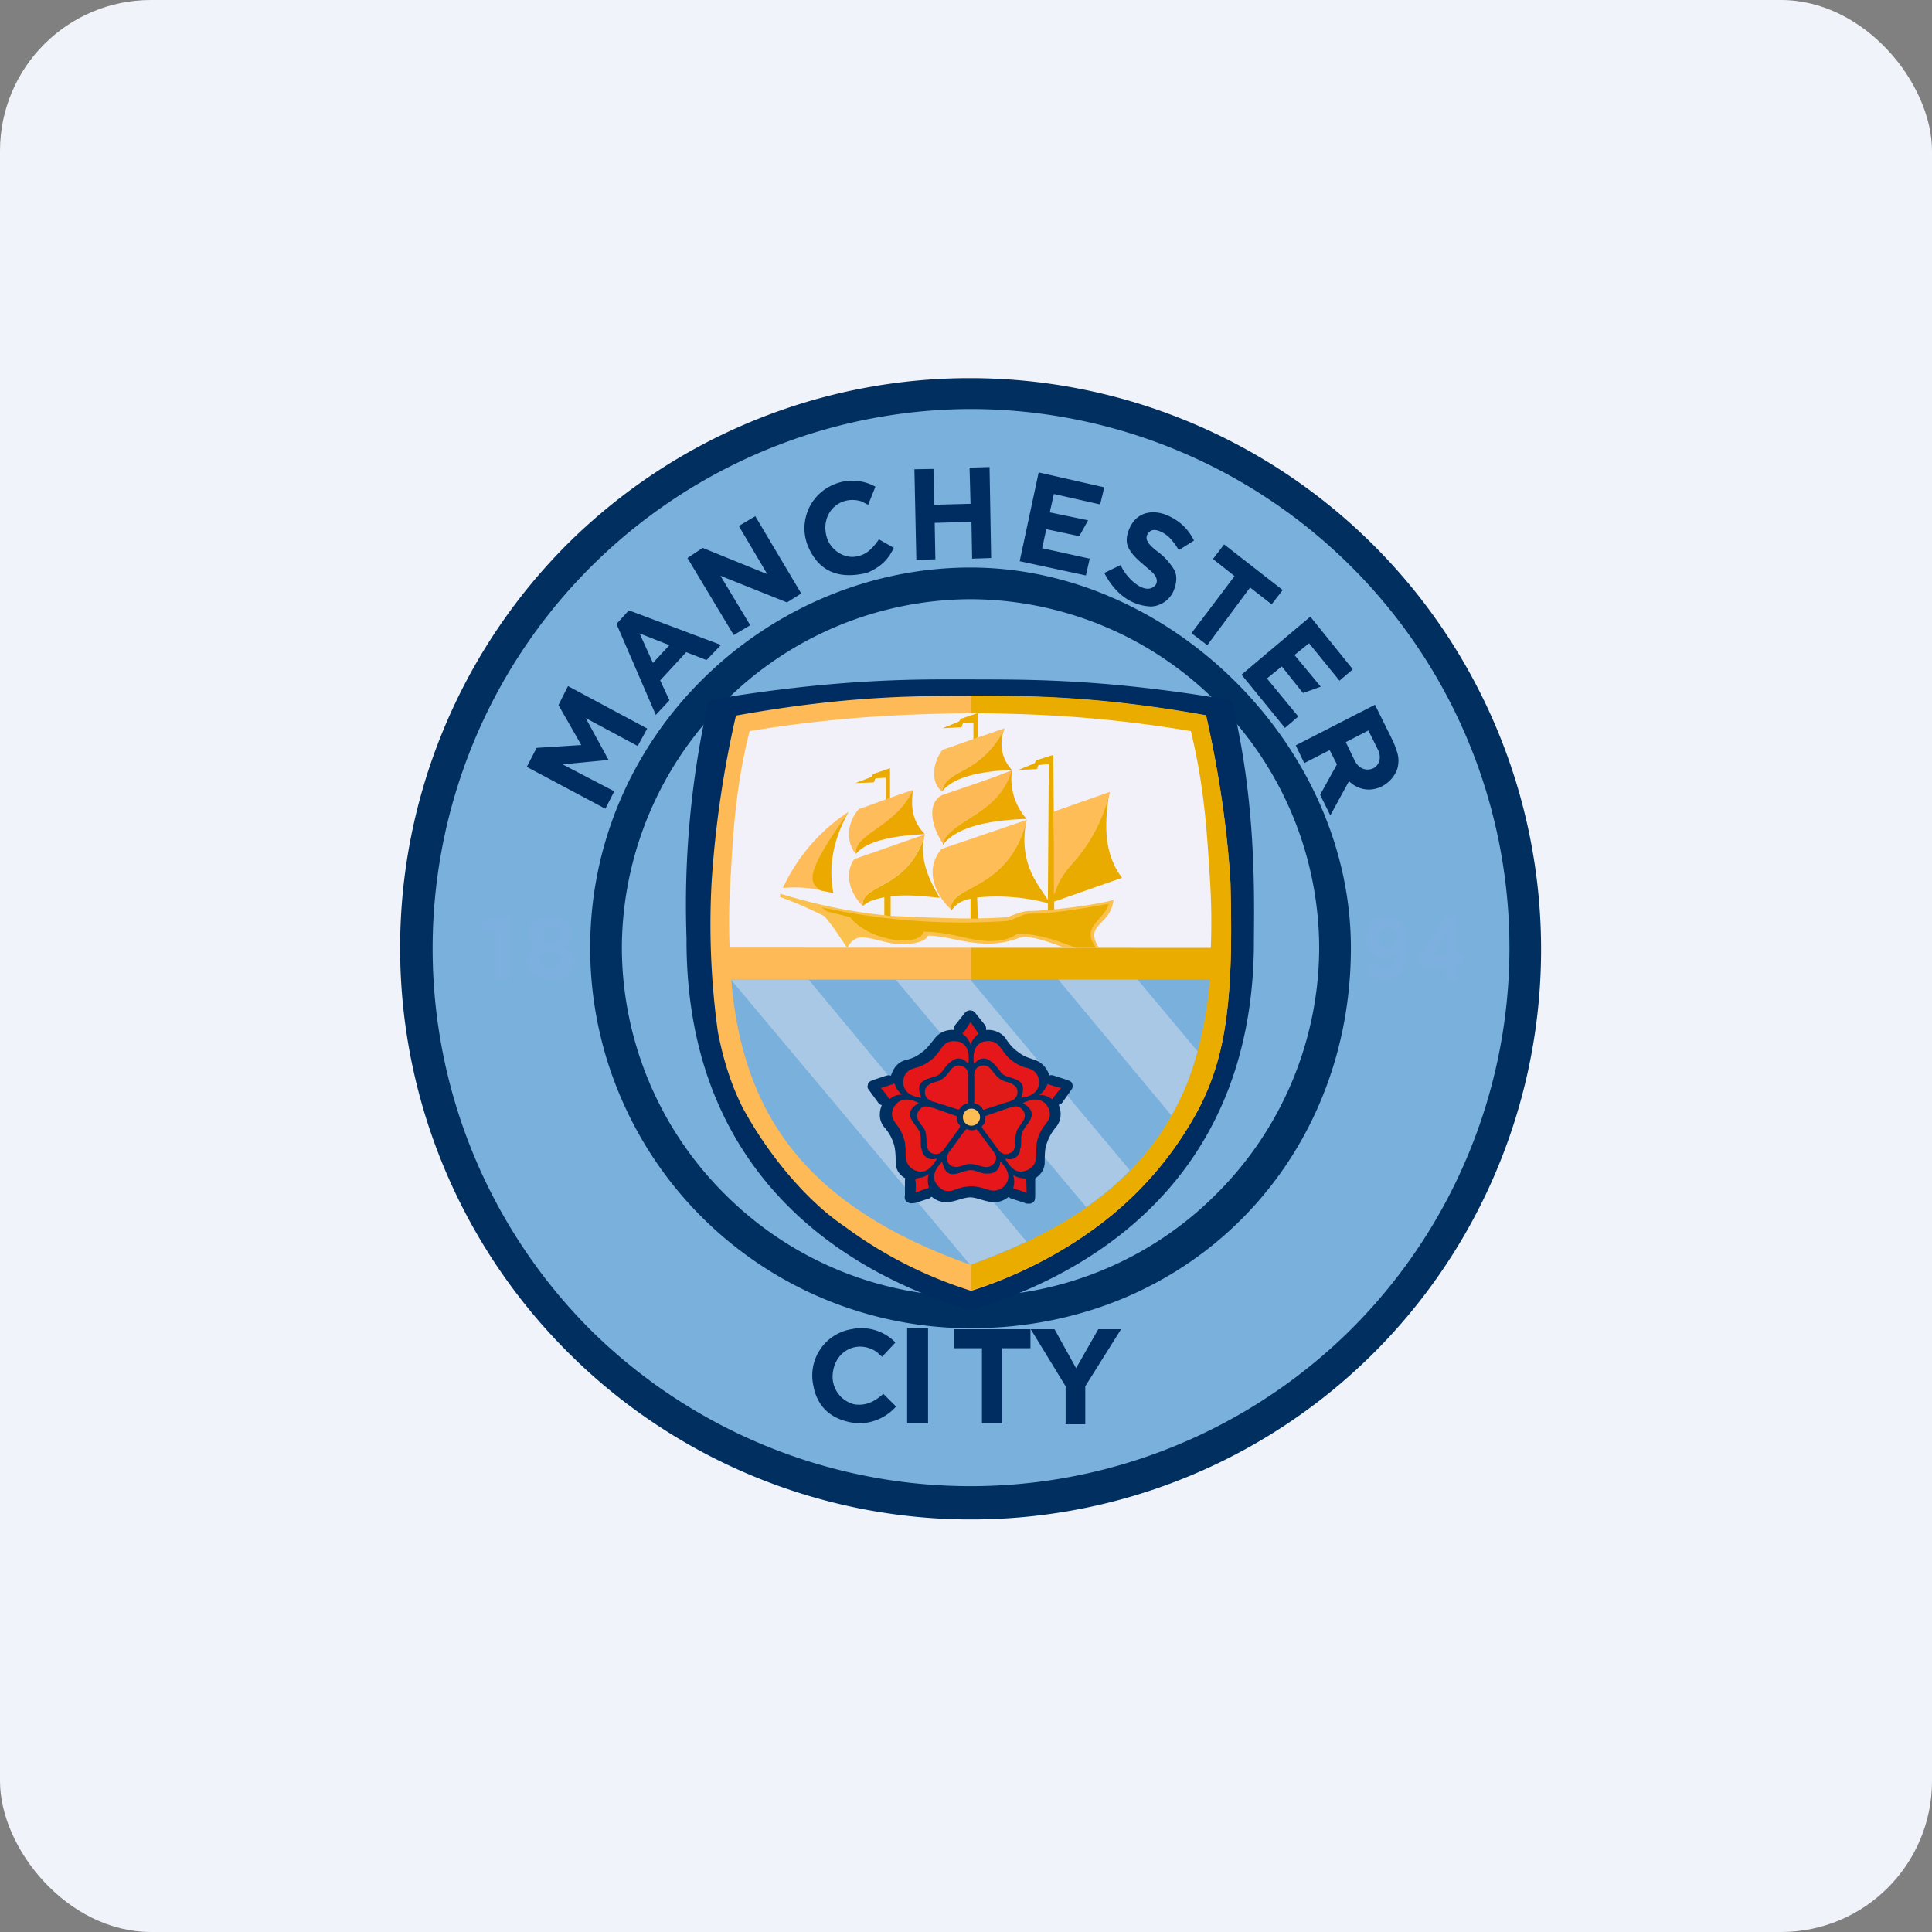
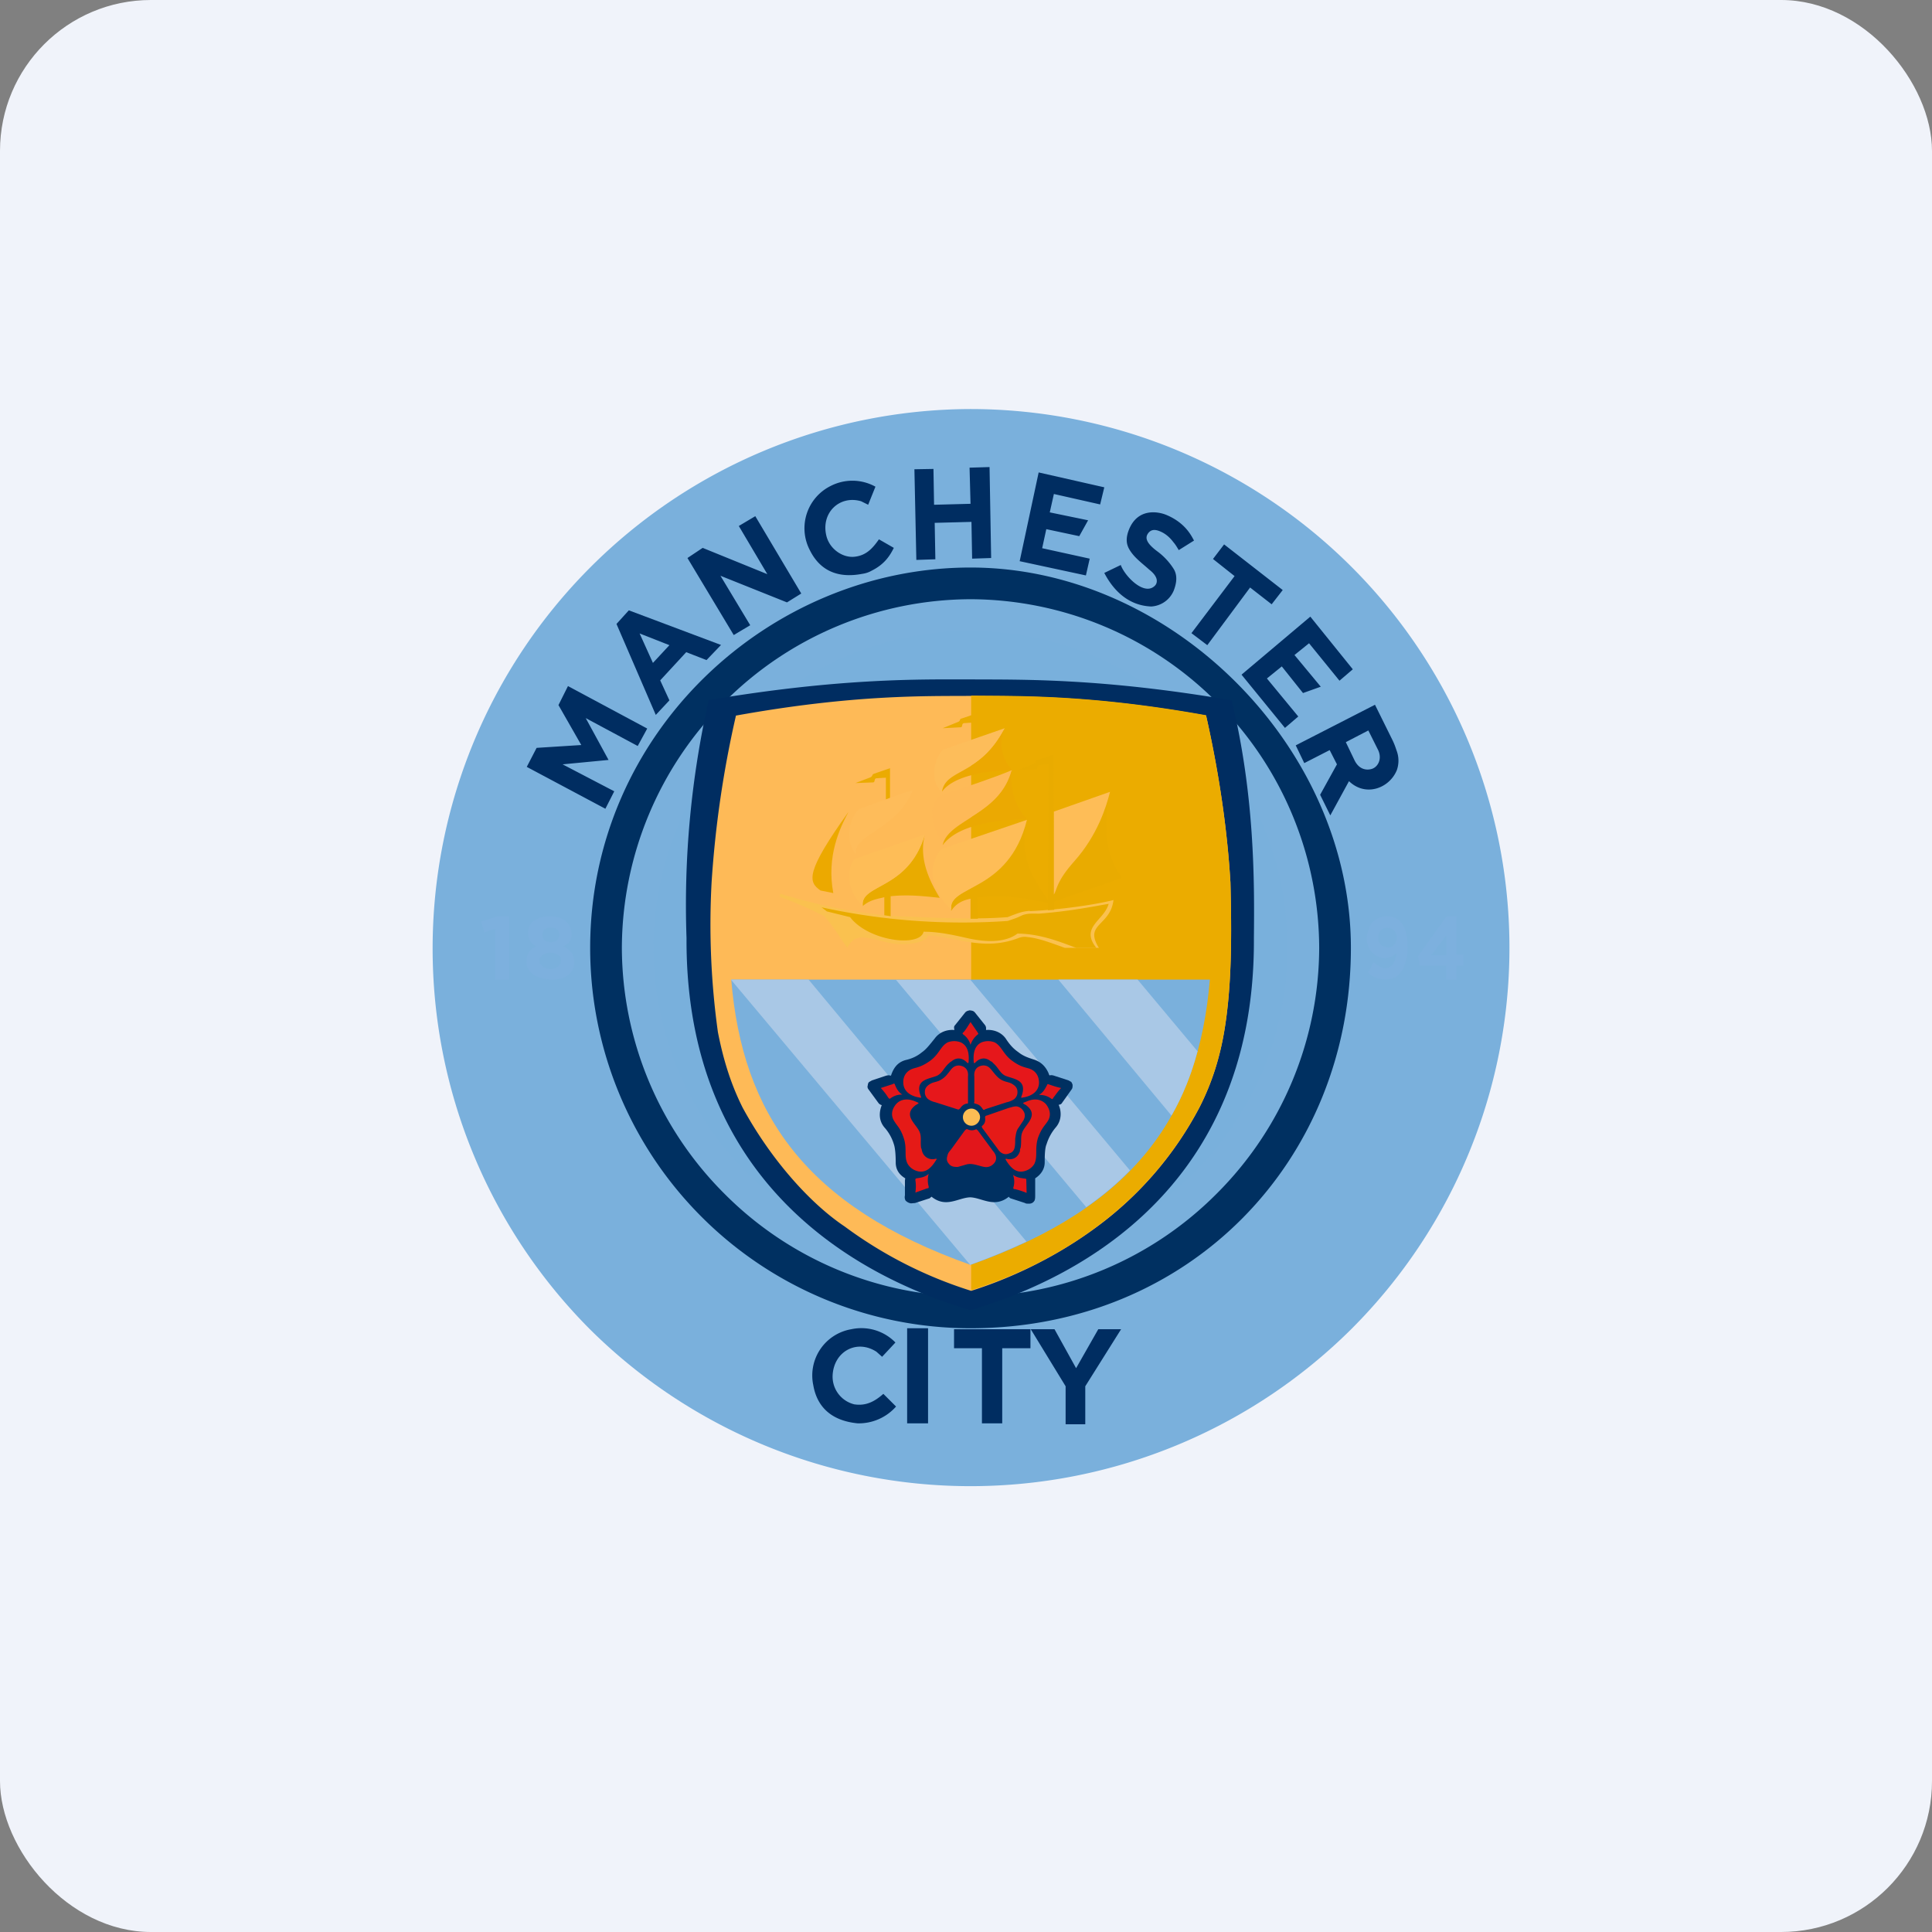
<svg xmlns="http://www.w3.org/2000/svg" width="64" height="64" viewBox="0 0 64 64">
  <rect x="0" y="0" width="64" height="64" fill="#808080" stroke="none" />
  <rect x="0" y="0" width="64" height="64" rx="5" ry="5" fill="#F0F3FA" />
  <path fill="#f1f2fc" d="" />
-   <path d="M 18.784,18.034 A 18.921,18.921 0 0,1 51.05,31.4 A 18.879,18.879 0 0,1 18.784,44.767 A 18.921,18.921 0 0,1 18.784,18.034 Z M 32.15,14.6 C 22.931,14.6 15.35,22.097 15.35,31.4 C 15.35,40.587 22.962,48.2 32.15,48.2 C 41.337,48.2 48.95,40.587 48.95,31.4 C 48.95,22.097 41.369,14.6 32.15,14.6 Z" fill="#012f5f" />
  <path d="M 32.15,13.55 A 17.871,17.871 0 0,0 19.529,44.021 A 17.892,17.892 0 0,0 44.771,44.021 A 17.84,17.84 0 0,0 44.771,18.779 A 17.871,17.871 0 0,0 32.15,13.55 Z M 32.15,14.138 Z" fill="#7ab0dc" />
  <path d="M 32.15,19.85 A 11.55,11.55 0 0,0 24.002,23.252 A 11.55,11.55 0 0,0 20.6,31.4 A 11.55,11.55 0 0,0 24.002,39.548 A 11.55,11.55 0 0,0 32.15,42.95 A 11.55,11.55 0 0,0 40.298,39.548 A 11.55,11.55 0 0,0 43.7,31.4 A 11.55,11.55 0 0,0 40.298,23.252 A 11.55,11.55 0 0,0 32.15,19.85 Z M 32.15,18.8 C 38.807,18.8 44.75,24.743 44.75,31.4 C 44.75,38.456 39.395,44 32.15,44 A 12.6,12.6 0 0,1 19.55,31.4 C 19.55,24.26 25.493,18.8 32.15,18.8 Z" fill="#003061" />
  <path d="M 42.65,31.4 A 10.5,10.5 0 1,1 21.65,31.4 A 10.5,10.5 0 0,1 42.65,31.4 Z" fill="#79b0dc" />
  <path d="M 23.477,23.189 A 30.922,30.922 0 0,0 22.742,31.075 C 22.7,39.842 29.336,42.572 32.15,43.401 C 34.953,42.572 41.59,39.842 41.537,31.075 C 41.558,29.142 41.558,26.328 40.802,23.2 C 36.455,22.454 33.809,22.517 32.15,22.506 C 30.491,22.506 27.845,22.454 23.488,23.189 Z M 29.221,44.945 L 29.032,44.777 C 28.381,44.357 27.625,44.767 27.582,45.554 A 0.945,0.945 0 0,0 28.297,46.52 C 28.695,46.583 28.989,46.415 29.262,46.173 L 29.683,46.593 A 1.649,1.649 0 0,1 28.412,47.15 C 27.551,47.066 27.068,46.614 26.942,45.89 A 1.554,1.554 0 0,1 28.202,44.032 A 1.575,1.575 0 0,1 29.662,44.472 L 29.221,44.945 Z M 30.743,44 L 30.05,44 L 30.05,47.15 L 30.743,47.15 L 30.743,44 Z M 34.135,44.661 L 33.2,44.661 L 33.2,47.15 L 32.528,47.15 L 32.528,44.661 L 31.604,44.661 L 31.604,44.032 L 34.135,44.032 L 34.135,44.661 Z M 37.138,44.032 L 35.951,45.922 L 35.951,47.181 L 35.3,47.181 L 35.3,45.922 L 34.145,44.032 L 34.932,44.032 L 35.647,45.323 L 36.382,44.032 L 37.148,44.032 Z M 20.348,26.213 L 20.054,26.791 L 17.45,25.404 L 17.776,24.774 L 19.256,24.68 L 18.5,23.357 L 18.815,22.727 L 21.44,24.134 L 21.125,24.712 L 19.403,23.788 L 20.159,25.174 L 18.637,25.32 L 20.348,26.213 Z M 23.887,21.362 L 23.404,21.866 L 22.732,21.604 L 21.87,22.538 L 22.175,23.2 L 21.724,23.683 L 20.422,20.669 L 20.831,20.218 L 23.876,21.362 Z M 22.175,21.372 L 21.188,20.984 L 21.629,21.96 L 22.175,21.372 Z M 24.306,21.037 L 22.773,18.485 L 23.277,18.149 L 25.419,19.02 L 24.474,17.424 L 25.02,17.099 L 26.543,19.661 L 26.07,19.955 L 23.866,19.073 L 24.852,20.711 L 24.306,21.037 Z M 28.759,16.721 L 28.527,16.605 C 27.814,16.395 27.194,16.983 27.372,17.739 C 27.477,18.191 27.919,18.485 28.307,18.443 C 28.706,18.401 28.916,18.149 29.116,17.866 L 29.609,18.149 C 29.473,18.422 29.294,18.695 28.874,18.905 C 28.8,18.947 28.706,18.989 28.559,19.01 C 27.73,19.168 27.152,18.884 26.826,18.223 A 1.565,1.565 0 0,1 27.509,16.102 A 1.575,1.575 0 0,1 29,16.122 L 28.759,16.721 Z M 42.125,20.018 L 41.411,19.462 L 39.993,21.372 L 39.468,20.974 L 40.897,19.084 L 40.182,18.517 L 40.55,18.034 L 42.492,19.546 L 42.125,20.018 Z M 30.291,15.545 L 30.355,18.548 L 30.985,18.527 L 30.963,17.32 L 32.181,17.288 L 32.203,18.506 L 32.833,18.485 L 32.78,15.472 L 32.118,15.492 L 32.15,16.689 L 30.942,16.721 L 30.922,15.534 L 30.291,15.545 Z M 34.407,15.65 L 36.581,16.143 L 36.444,16.71 L 34.911,16.364 L 34.775,16.973 L 36.045,17.235 L 35.752,17.761 L 34.66,17.529 L 34.523,18.16 L 36.098,18.506 L 35.972,19.062 L 33.778,18.59 L 34.407,15.65 Z M 38.324,18.254 C 37.935,17.96 37.935,17.792 38.041,17.655 C 38.135,17.54 38.251,17.54 38.377,17.582 C 38.587,17.655 38.744,17.792 38.87,17.96 C 38.944,18.044 38.996,18.139 39.048,18.223 L 39.553,17.907 C 39.468,17.75 39.269,17.33 38.66,17.067 C 38.377,16.942 37.694,16.816 37.4,17.54 C 37.274,17.855 37.327,18.044 37.4,18.18 C 37.557,18.464 37.831,18.653 38.062,18.863 C 38.166,18.947 38.272,19.041 38.313,19.178 C 38.334,19.273 38.313,19.357 38.24,19.419 C 37.883,19.735 37.253,19.073 37.127,18.716 L 36.581,18.979 C 36.875,19.546 37.368,20.06 38.135,20.091 A 0.861,0.861 0 0,0 38.88,19.567 C 38.986,19.294 39.007,19.041 38.87,18.831 A 2.163,2.163 0 0,0 38.324,18.254 Z M 43.406,20.427 L 44.813,22.171 L 44.372,22.549 L 43.364,21.309 L 42.881,21.698 L 43.752,22.748 L 43.164,22.958 L 42.461,22.076 L 41.968,22.475 L 43.007,23.735 L 42.566,24.113 L 41.127,22.349 L 43.406,20.427 Z M 45.632,24.806 L 45.328,24.197 L 44.582,24.585 L 44.865,25.174 C 45.013,25.488 45.264,25.53 45.453,25.468 C 45.663,25.394 45.8,25.11 45.632,24.806 Z M 44.068,27.011 L 43.731,26.328 L 44.288,25.32 L 44.047,24.848 L 43.206,25.279 L 42.923,24.691 L 45.548,23.346 L 46.115,24.491 C 46.188,24.638 46.22,24.733 46.262,24.858 A 0.945,0.945 0 0,1 46.273,25.509 C 46.031,26.108 45.243,26.413 44.687,25.877 L 44.068,27.011 Z" fill="#002d61" />
  <path d="M 48.246,31.988 L 48.477,31.988 L 48.477,31.62 L 48.246,31.62 L 48.246,30.35 L 47.921,30.35 L 46.976,31.673 L 47.029,31.988 L 47.9,31.988 L 47.9,32.45 L 48.246,32.45 L 48.246,31.988 Z M 47.91,30.991 L 47.91,31.642 L 47.407,31.642 L 47.91,30.991 Z M 45.422,31.515 C 45.632,31.767 45.999,31.831 46.252,31.578 C 46.252,31.893 45.999,32.334 45.506,31.872 L 45.317,32.219 C 45.495,32.377 45.706,32.471 45.989,32.44 A 0.63,0.63 0 0,0 46.262,32.345 C 46.514,32.156 46.63,31.778 46.63,31.369 C 46.63,31.211 46.608,31.075 46.587,30.948 A 0.777,0.777 0 0,0 46.304,30.455 A 0.651,0.651 0 0,0 45.59,30.455 A 0.525,0.525 0 0,0 45.359,30.728 C 45.317,30.833 45.285,30.938 45.275,31.075 C 45.275,31.242 45.328,31.4 45.422,31.515 Z M 46.031,30.738 A 0.315,0.315 0 0,1 46.273,31.053 C 46.273,31.137 46.22,31.369 45.978,31.39 A 1.544,1.544 0 0,1 45.8,31.337 C 45.684,31.295 45.59,31.043 45.716,30.854 A 0.252,0.252 0 0,1 45.852,30.749 A 0.336,0.336 0 0,1 46.031,30.749 Z M 15.938,30.529 L 16.043,30.886 L 16.4,30.77 L 16.4,32.45 L 16.862,32.45 L 16.862,30.35 L 16.494,30.35 L 15.938,30.529 Z M 19.025,31.872 C 19.025,31.642 18.899,31.453 18.657,31.348 C 18.762,31.305 18.846,31.242 18.867,31.18 A 0.367,0.367 0 0,0 18.93,30.896 C 18.899,30.529 18.584,30.35 18.216,30.35 C 18.111,30.35 18.027,30.371 17.944,30.381 A 0.556,0.556 0 0,0 17.723,30.486 A 0.378,0.378 0 0,0 17.566,30.634 C 17.408,30.927 17.503,31.19 17.755,31.348 C 17.513,31.484 17.45,31.589 17.439,31.872 C 17.45,32.292 17.901,32.429 18.227,32.45 C 18.363,32.45 18.468,32.45 18.563,32.419 C 18.815,32.355 19.025,32.166 19.025,31.872 Z M 18.532,30.97 C 18.532,31.032 18.5,31.096 18.458,31.148 C 18.311,31.242 18.143,31.221 18.038,31.148 A 0.252,0.252 0 0,1 17.965,30.97 C 17.965,30.896 17.996,30.843 18.038,30.791 C 18.09,30.749 18.143,30.728 18.248,30.728 C 18.322,30.728 18.405,30.749 18.458,30.791 C 18.5,30.843 18.532,30.896 18.532,30.97 Z M 18.185,31.558 C 18.343,31.547 18.584,31.61 18.584,31.809 C 18.584,31.977 18.427,32.103 18.227,32.103 C 18.07,32.103 17.87,31.998 17.87,31.809 C 17.87,31.673 18.027,31.578 18.185,31.558 Z" fill="#7db0de" />
  <path d="M 24.38,23.703 A 34.618,34.618 0 0,0 23.572,29.237 A 25.83,25.83 0 0,0 23.782,34.193 C 23.939,34.991 24.17,35.831 24.601,36.692 C 25.514,38.372 26.805,39.842 27.982,40.63 A 14.133,14.133 0 0,0 32.171,42.761 C 33.179,42.446 34.785,41.795 36.35,40.63 A 11.645,11.645 0 0,0 39.731,36.692 C 40.172,35.831 40.413,34.991 40.55,34.193 C 40.812,32.67 40.802,30.938 40.76,29.237 C 40.666,27.662 40.424,25.793 39.952,23.703 C 36.035,23 33.672,23.073 32.171,23.052 C 30.669,23.063 28.297,23 24.39,23.703 Z" fill="#feba57" />
  <path d="M 32.171,42.74 C 33.179,42.425 34.785,41.795 36.35,40.619 A 11.645,11.645 0 0,0 39.731,36.681 C 40.172,35.821 40.413,34.98 40.55,34.182 C 40.812,32.65 40.802,30.927 40.76,29.227 C 40.666,27.651 40.424,25.782 39.952,23.693 C 36.035,22.989 33.672,23.063 32.171,23.042" fill="#ebac00" />
-   <path d="M 24.17,31.39 A 21.84,21.84 0 0,1 24.212,28.922 C 24.285,27.567 24.38,26.003 24.831,24.218 C 28.297,23.651 30.648,23.662 32.139,23.619 C 33.62,23.651 35.972,23.64 39.447,24.218 C 39.889,26.014 39.983,27.578 40.067,28.922 C 40.13,29.794 40.141,30.602 40.109,31.4 L 24.17,31.39 Z" fill="#f2f1f9" />
  <path d="M 40.078,32.45 C 39.71,36.892 37.62,39.968 32.15,41.9 C 26.68,39.958 24.59,36.892 24.223,32.45 L 40.078,32.45 Z" fill="#7ab0dc" />
  <path d="M 37.431,38.771 C 37.011,39.202 36.529,39.611 35.983,39.989 L 29.683,32.461 L 32.15,32.461 L 37.431,38.771 Z M 39.668,34.834 C 39.468,35.59 39.185,36.303 38.807,36.955 L 35.059,32.45 L 37.684,32.45 L 39.678,34.834 Z M 33.998,41.133 C 33.431,41.396 32.812,41.658 32.139,41.9 L 24.212,32.45 L 26.785,32.45 L 33.998,41.123 Z" fill="#a9c8e6" />
  <path d="M 34.114,30.182 C 35.227,30.13 36.361,29.951 36.886,29.814 C 36.781,30.686 35.898,30.591 36.403,31.4 L 35.279,31.4 C 34.859,31.253 34.418,31.075 34.04,31.043 A 0.546,0.546 0 0,0 33.736,31.075 C 32.559,31.526 31.614,31.012 30.743,30.991 C 30.712,31.096 30.533,31.221 30.145,31.264 C 29.515,31.348 29.063,31.075 28.57,31.053 C 28.391,31.053 28.212,31.116 28.066,31.4 C 27.814,31.043 27.666,30.77 27.309,30.35 C 26.785,30.087 26.302,29.878 25.829,29.709 L 25.85,29.605 C 27.362,30.067 28.496,30.245 29.525,30.34 C 30.785,30.392 32.15,30.476 33.379,30.381 C 33.725,30.245 33.861,30.192 34.114,30.172 Z" fill="#fac14f" />
  <path d="M 36.728,29.93 C 36.592,30.486 35.762,30.707 36.319,31.4 L 35.657,31.4 C 35.237,31.253 34.502,30.927 33.704,30.927 C 33.4,31.159 32.864,31.264 32.035,31.075 C 31.657,30.991 31.131,30.864 30.596,30.864 C 30.47,31.39 28.769,31.18 28.16,30.381 L 27.393,30.192 L 27.215,30.056 A 21.861,21.861 0 0,0 33.379,30.508 C 33.63,30.424 33.694,30.402 33.819,30.34 C 34.008,30.245 34.229,30.266 34.418,30.266 C 35.478,30.182 36.172,30.035 36.728,29.941 Z" fill="#e9ac00" />
  <path d="M 31.52,30.161 C 31.657,29.951 31.866,29.825 32.15,29.773 L 32.15,30.434 L 32.392,30.434 L 32.37,29.73 A 6.615,6.615 0 0,1 34.712,29.919 L 34.712,30.151 L 34.922,30.14 L 34.922,29.867 L 37.169,29.079 C 36.539,28.239 36.592,27.253 36.749,26.244 C 36.633,26.748 36.329,27.683 35.573,28.544 C 34.964,29.216 35.038,29.363 34.932,29.552 L 34.891,25.006 L 34.365,25.174 C 34.261,25.205 34.334,25.258 34.239,25.299 L 33.725,25.509 L 34.324,25.478 C 34.397,25.478 34.344,25.352 34.428,25.341 L 34.743,25.31 L 34.712,29.814 C 34.365,29.258 33.736,28.596 33.998,27.189 C 33.368,29.573 31.363,29.311 31.509,30.161 Z M 30.638,27.641 C 30.092,29.5 28.485,29.268 28.58,30.014 C 28.822,29.804 29.063,29.783 29.294,29.72 L 29.294,30.319 L 29.504,30.35 L 29.504,29.689 C 30.092,29.625 30.607,29.689 31.131,29.741 C 30.712,29.058 30.449,28.366 30.638,27.641 Z" fill="#e9ab00" />
  <path d="M 36.77,26.234 C 36.644,26.738 36.35,27.672 35.594,28.523 C 34.985,29.206 35.027,29.447 34.911,29.636 L 34.911,26.885 L 36.76,26.234 Z M 31.184,28.124 L 34.019,27.158 C 33.41,29.615 31.352,29.3 31.52,30.14 C 31.037,29.709 30.575,28.859 31.184,28.124 Z M 28.297,28.46 L 30.638,27.641 C 30.092,29.5 28.485,29.268 28.58,30.014 C 28.044,29.479 28.023,28.828 28.297,28.46 Z" fill="#febd57" />
  <path d="M 32.392,24.428 L 32.392,23.619 L 31.866,23.798 C 31.762,23.819 31.835,23.872 31.741,23.913 L 31.226,24.123 L 31.825,24.092 C 31.898,24.092 31.846,23.966 31.93,23.956 L 32.245,23.934 L 32.245,24.502 L 32.392,24.428 Z M 29.483,26.433 L 29.483,25.447 L 28.968,25.625 C 28.863,25.657 28.927,25.709 28.832,25.751 L 28.338,25.94 L 28.916,25.919 C 29,25.919 28.948,25.803 29.021,25.782 L 29.346,25.762 L 29.346,26.497 L 29.483,26.433 Z" fill="#ebab02" />
  <path d="M 33.284,24.123 C 32.455,25.72 31.331,25.447 31.205,26.224 C 30.764,25.866 30.953,25.152 31.226,24.837 L 33.284,24.123 Z" fill="#fdbd5a" />
  <path d="M 33.515,25.499 A 1.27,1.27 0 0,1 33.284,24.123 C 32.455,25.72 31.331,25.447 31.205,26.224 C 31.677,25.583 33.095,25.53 33.515,25.499 Z" fill="#eca801" />
  <path d="M 31.258,27.977 C 30.764,27.263 30.764,26.549 31.205,26.339 C 31.971,26.076 32.969,25.751 33.526,25.509 C 33.148,27 31.425,27.127 31.258,27.977 Z" fill="#feb957" />
  <path d="M 33.515,25.499 C 33.127,27.011 31.404,27.148 31.226,27.998 C 31.593,27.505 32.434,27.179 34.008,27.127 A 1.995,1.995 0 0,1 33.526,25.499 Z" fill="#eba902" />
  <path d="M 30.239,26.171 C 29.578,26.381 28.979,26.622 28.454,26.801 C 28.202,27.053 27.908,27.725 28.349,28.292 C 28.265,27.631 29.724,27.483 30.239,26.171 Z" fill="#febc5a" />
-   <path d="M 28.349,28.292 C 28.265,27.631 29.693,27.389 30.239,26.171 C 30.218,26.465 30.102,27.105 30.638,27.631 C 29.808,27.672 28.748,27.799 28.349,28.292 Z" fill="#eca800" />
-   <path d="M 28.118,26.885 A 6.069,6.069 0 0,0 25.934,29.416 C 26.302,29.384 26.669,29.384 27.194,29.489 C 26.774,29.206 26.69,28.88 28.118,26.885 Z" fill="#ffbc5a" />
  <path d="M 27.604,29.584 L 27.183,29.5 C 26.764,29.216 26.68,28.89 28.108,26.895 C 27.824,27.421 27.372,28.366 27.604,29.584 Z" fill="#eca900" />
  <path d="M 32.297,33.542 L 32.633,33.962 C 32.675,34.025 32.664,34.067 32.664,34.12 C 32.895,34.099 33.158,34.182 33.316,34.403 C 33.473,34.645 33.599,34.76 33.736,34.855 C 33.904,34.991 34.082,35.044 34.239,35.096 C 34.471,35.169 34.649,35.316 34.764,35.621 C 34.796,35.621 34.828,35.6 34.943,35.642 L 35.395,35.789 L 35.489,35.842 C 35.51,35.883 35.531,35.915 35.531,35.947 C 35.531,35.989 35.531,36.031 35.51,36.072 L 35.174,36.545 C 35.153,36.587 35.08,36.597 35.069,36.597 C 35.163,36.807 35.174,37.102 34.985,37.333 A 1.575,1.575 0 0,0 34.67,37.9 C 34.617,38.015 34.607,38.246 34.607,38.508 C 34.607,38.708 34.502,38.897 34.292,39.033 L 34.292,39.6 C 34.292,39.663 34.292,39.716 34.271,39.769 C 34.229,39.842 34.166,39.873 34.093,39.873 C 34.029,39.873 33.977,39.873 33.956,39.852 L 33.473,39.695 C 33.42,39.663 33.42,39.642 33.42,39.642 C 32.938,40.031 32.528,39.674 32.139,39.663 C 31.741,39.674 31.341,40.031 30.858,39.642 L 30.796,39.695 L 30.312,39.852 L 30.176,39.863 A 0.315,0.315 0 0,1 29.997,39.769 A 0.241,0.241 0 0,1 29.977,39.6 L 29.977,39.107 L 29.987,39.033 C 29.756,38.897 29.672,38.708 29.672,38.508 C 29.672,38.246 29.651,38.015 29.609,37.9 A 1.47,1.47 0 0,0 29.294,37.343 C 29.095,37.102 29.126,36.818 29.21,36.608 A 0.189,0.189 0 0,1 29.105,36.545 L 28.759,36.072 A 0.137,0.137 0 0,1 28.748,35.947 C 28.748,35.915 28.759,35.873 28.79,35.842 L 28.884,35.789 L 29.326,35.642 C 29.451,35.6 29.473,35.632 29.515,35.632 C 29.619,35.306 29.798,35.159 30.04,35.106 C 30.197,35.065 30.365,35.002 30.544,34.855 C 30.68,34.76 30.785,34.623 30.963,34.403 C 31.121,34.182 31.384,34.099 31.614,34.12 C 31.614,34.078 31.583,34.014 31.636,33.962 L 31.971,33.542 C 32.024,33.479 32.097,33.479 32.118,33.468 C 32.192,33.479 32.245,33.479 32.297,33.542 Z" fill="#003061" />
  <path d="M 32.014,35.18 C 31.909,35.075 31.72,34.991 31.52,35.159 A 0.357,0.357 0 0,0 31.436,35.222 C 31.258,35.38 31.226,35.537 31.047,35.632 C 30.785,35.747 30.323,35.747 30.48,36.251 C 30.533,36.398 30.533,36.367 30.396,36.346 C 30.155,36.293 29.945,36.157 29.924,35.894 C 29.903,35.653 30.029,35.474 30.239,35.401 C 30.365,35.358 30.512,35.348 30.785,35.159 C 31.11,34.938 31.152,34.655 31.394,34.529 A 0.599,0.599 0 0,1 31.825,34.529 C 32.056,34.634 32.108,34.886 32.087,35.159 C 32.087,35.254 32.045,35.212 32.014,35.18 Z" fill="#e51617" />
  <path d="M 32.066,36.503 L 32.066,35.663 C 32.087,35.474 32.003,35.348 31.835,35.306 A 0.304,0.304 0 0,0 31.625,35.327 C 31.52,35.38 31.478,35.474 31.394,35.569 A 0.766,0.766 0 0,1 31.11,35.8 C 31.016,35.842 30.901,35.852 30.817,35.904 C 30.712,35.968 30.628,36.041 30.638,36.199 C 30.638,36.272 30.68,36.356 30.743,36.408 C 30.817,36.461 30.89,36.492 30.985,36.514 L 31.709,36.745 C 31.762,36.766 31.782,36.745 31.814,36.703 C 31.898,36.587 31.961,36.577 32.024,36.556 C 32.066,36.577 32.066,36.535 32.066,36.503 Z M 32.328,35.18 C 32.434,35.075 32.623,34.991 32.822,35.159 C 32.853,35.159 32.874,35.191 32.906,35.222 C 33.084,35.38 33.116,35.537 33.294,35.632 C 33.557,35.747 34.008,35.747 33.861,36.251 C 33.809,36.398 33.809,36.367 33.946,36.346 C 34.187,36.293 34.397,36.157 34.418,35.894 C 34.428,35.653 34.313,35.474 34.103,35.401 C 33.977,35.358 33.819,35.348 33.557,35.159 C 33.231,34.938 33.19,34.655 32.948,34.529 A 0.599,0.599 0 0,0 32.517,34.529 C 32.286,34.634 32.234,34.886 32.255,35.159 C 32.255,35.254 32.297,35.212 32.328,35.18 Z" fill="#e6171b" />
  <path d="M 32.276,36.503 L 32.276,35.663 C 32.255,35.474 32.339,35.348 32.496,35.306 A 0.304,0.304 0 0,1 32.717,35.327 C 32.812,35.38 32.864,35.474 32.948,35.569 C 33.032,35.673 33.127,35.758 33.231,35.8 C 33.326,35.842 33.441,35.852 33.526,35.904 C 33.63,35.968 33.715,36.041 33.704,36.199 C 33.704,36.272 33.662,36.356 33.599,36.408 A 0.661,0.661 0 0,1 33.347,36.514 L 32.633,36.745 C 32.623,36.766 32.591,36.766 32.581,36.766 L 32.559,36.745 C 32.455,36.587 32.392,36.587 32.297,36.556 C 32.276,36.556 32.255,36.535 32.276,36.503 Z M 33.368,38.393 C 33.515,38.425 33.715,38.372 33.788,38.13 C 33.788,38.099 33.788,38.057 33.809,38.026 C 33.851,37.784 33.788,37.637 33.893,37.448 C 34.029,37.196 34.407,36.923 33.987,36.608 C 33.861,36.535 33.861,36.545 33.998,36.492 C 34.229,36.388 34.471,36.388 34.649,36.577 C 34.796,36.766 34.828,36.975 34.691,37.164 C 34.607,37.291 34.502,37.374 34.386,37.69 C 34.271,38.057 34.386,38.319 34.261,38.561 C 34.176,38.697 34.05,38.771 33.904,38.803 C 33.651,38.855 33.473,38.676 33.326,38.435 C 33.284,38.372 33.337,38.383 33.368,38.393 Z" fill="#e21a18" />
  <path d="M 32.538,37.364 L 33.042,38.047 C 33.137,38.204 33.284,38.278 33.441,38.204 A 0.231,0.231 0 0,0 33.599,38.057 C 33.63,37.962 33.63,37.847 33.63,37.721 C 33.651,37.595 33.662,37.459 33.736,37.364 L 33.904,37.112 C 33.956,37.007 33.977,36.902 33.883,36.776 A 0.315,0.315 0 0,0 33.672,36.65 C 33.568,36.65 33.505,36.681 33.41,36.703 L 32.685,36.955 C 32.654,36.955 32.623,36.986 32.633,37.028 C 32.654,37.196 32.581,37.259 32.528,37.301 C 32.517,37.312 32.528,37.343 32.538,37.364 Z M 30.963,38.393 A 0.357,0.357 0 0,1 30.544,38.13 C 30.533,38.099 30.533,38.057 30.512,38.026 C 30.48,37.784 30.544,37.637 30.439,37.448 C 30.302,37.196 29.913,36.923 30.334,36.608 C 30.459,36.535 30.459,36.545 30.334,36.492 C 30.102,36.388 29.851,36.388 29.683,36.577 C 29.525,36.766 29.504,36.975 29.64,37.164 C 29.714,37.291 29.829,37.374 29.934,37.69 C 30.061,38.057 29.934,38.319 30.071,38.561 C 30.155,38.697 30.281,38.771 30.418,38.803 C 30.68,38.855 30.858,38.676 31.006,38.435 C 31.058,38.372 31.006,38.383 30.963,38.393 Z" fill="#e51a17" />
-   <path d="M 31.782,37.364 L 31.289,38.047 C 31.184,38.204 31.047,38.278 30.88,38.204 A 0.231,0.231 0 0,1 30.733,38.057 C 30.691,37.962 30.691,37.847 30.691,37.721 C 30.68,37.595 30.669,37.459 30.596,37.364 C 30.544,37.291 30.459,37.196 30.418,37.112 C 30.365,37.007 30.355,36.902 30.449,36.776 A 0.315,0.315 0 0,1 30.659,36.65 C 30.764,36.65 30.827,36.681 30.922,36.703 L 31.636,36.955 C 31.677,36.955 31.688,36.975 31.709,37.007 C 31.677,37.123 31.73,37.206 31.803,37.291 C 31.803,37.312 31.803,37.343 31.782,37.364 Z M 33.127,38.561 C 33.095,38.708 33.001,38.876 32.727,38.876 L 32.623,38.876 C 32.392,38.844 32.276,38.729 32.066,38.771 C 31.782,38.824 31.404,39.096 31.247,38.614 C 31.205,38.467 31.215,38.477 31.121,38.582 C 30.963,38.771 30.869,39.002 31.016,39.212 C 31.152,39.422 31.352,39.506 31.573,39.432 C 31.709,39.391 31.825,39.317 32.16,39.296 C 32.559,39.296 32.759,39.485 33.011,39.432 A 0.504,0.504 0 0,0 33.347,39.181 C 33.473,38.95 33.368,38.729 33.179,38.519 C 33.127,38.467 33.127,38.519 33.127,38.561 Z" fill="#e6161b" />
  <path d="M 32.392,37.448 L 32.895,38.13 C 33.011,38.257 33.042,38.425 32.916,38.55 A 0.336,0.336 0 0,1 32.727,38.656 C 32.623,38.676 32.517,38.635 32.392,38.603 C 32.276,38.572 32.15,38.54 32.024,38.572 L 31.73,38.656 C 31.614,38.656 31.499,38.656 31.415,38.529 C 31.363,38.467 31.352,38.383 31.384,38.288 C 31.404,38.183 31.457,38.141 31.52,38.057 L 31.961,37.448 C 31.992,37.427 32.003,37.395 32.045,37.406 A 0.315,0.315 0 0,0 32.339,37.406 L 32.392,37.448 Z" fill="#e2161b" />
  <path d="M 32.465,37.007 C 32.465,37.154 32.339,37.291 32.181,37.291 A 0.283,0.283 0 0,1 31.898,37.007 C 31.898,36.86 32.014,36.724 32.181,36.724 C 32.328,36.724 32.465,36.86 32.465,37.007 Z" fill="#fcbd54" />
  <path d="M 31.909,34.267 C 31.877,34.235 31.877,34.224 31.919,34.193 C 32.003,34.099 32.066,33.983 32.15,33.857 L 32.381,34.193 C 32.402,34.235 32.423,34.235 32.392,34.267 A 0.704,0.704 0 0,0 32.15,34.613 A 0.63,0.63 0 0,0 31.909,34.267 Z M 34.691,35.936 C 34.702,35.894 34.712,35.915 34.754,35.925 C 34.88,35.968 34.995,36.01 35.153,36.041 C 35.048,36.146 34.974,36.261 34.891,36.367 C 34.87,36.408 34.87,36.419 34.828,36.398 A 0.63,0.63 0 0,0 34.418,36.272 C 34.586,36.167 34.628,36.041 34.691,35.936 Z M 29.494,36.388 C 29.451,36.408 29.451,36.388 29.42,36.356 C 29.357,36.251 29.273,36.146 29.178,36.041 L 29.567,35.915 C 29.609,35.894 29.619,35.883 29.64,35.915 C 29.683,36.031 29.745,36.167 29.892,36.261 C 29.714,36.251 29.578,36.325 29.494,36.388 Z M 33.956,39.044 C 33.998,39.044 33.998,39.054 33.998,39.107 L 34.008,39.517 A 2.562,2.562 0 0,0 33.62,39.391 C 33.578,39.391 33.568,39.391 33.568,39.338 A 0.64,0.64 0 0,0 33.557,38.918 C 33.704,39.023 33.84,39.023 33.956,39.044 Z M 30.764,39.317 C 30.764,39.359 30.764,39.359 30.701,39.37 L 30.323,39.506 C 30.344,39.359 30.344,39.222 30.323,39.096 C 30.323,39.054 30.323,39.044 30.365,39.033 C 30.491,39.013 30.628,39.002 30.764,38.886 A 0.777,0.777 0 0,0 30.764,39.306 Z" fill="#e3161a" />
</svg>